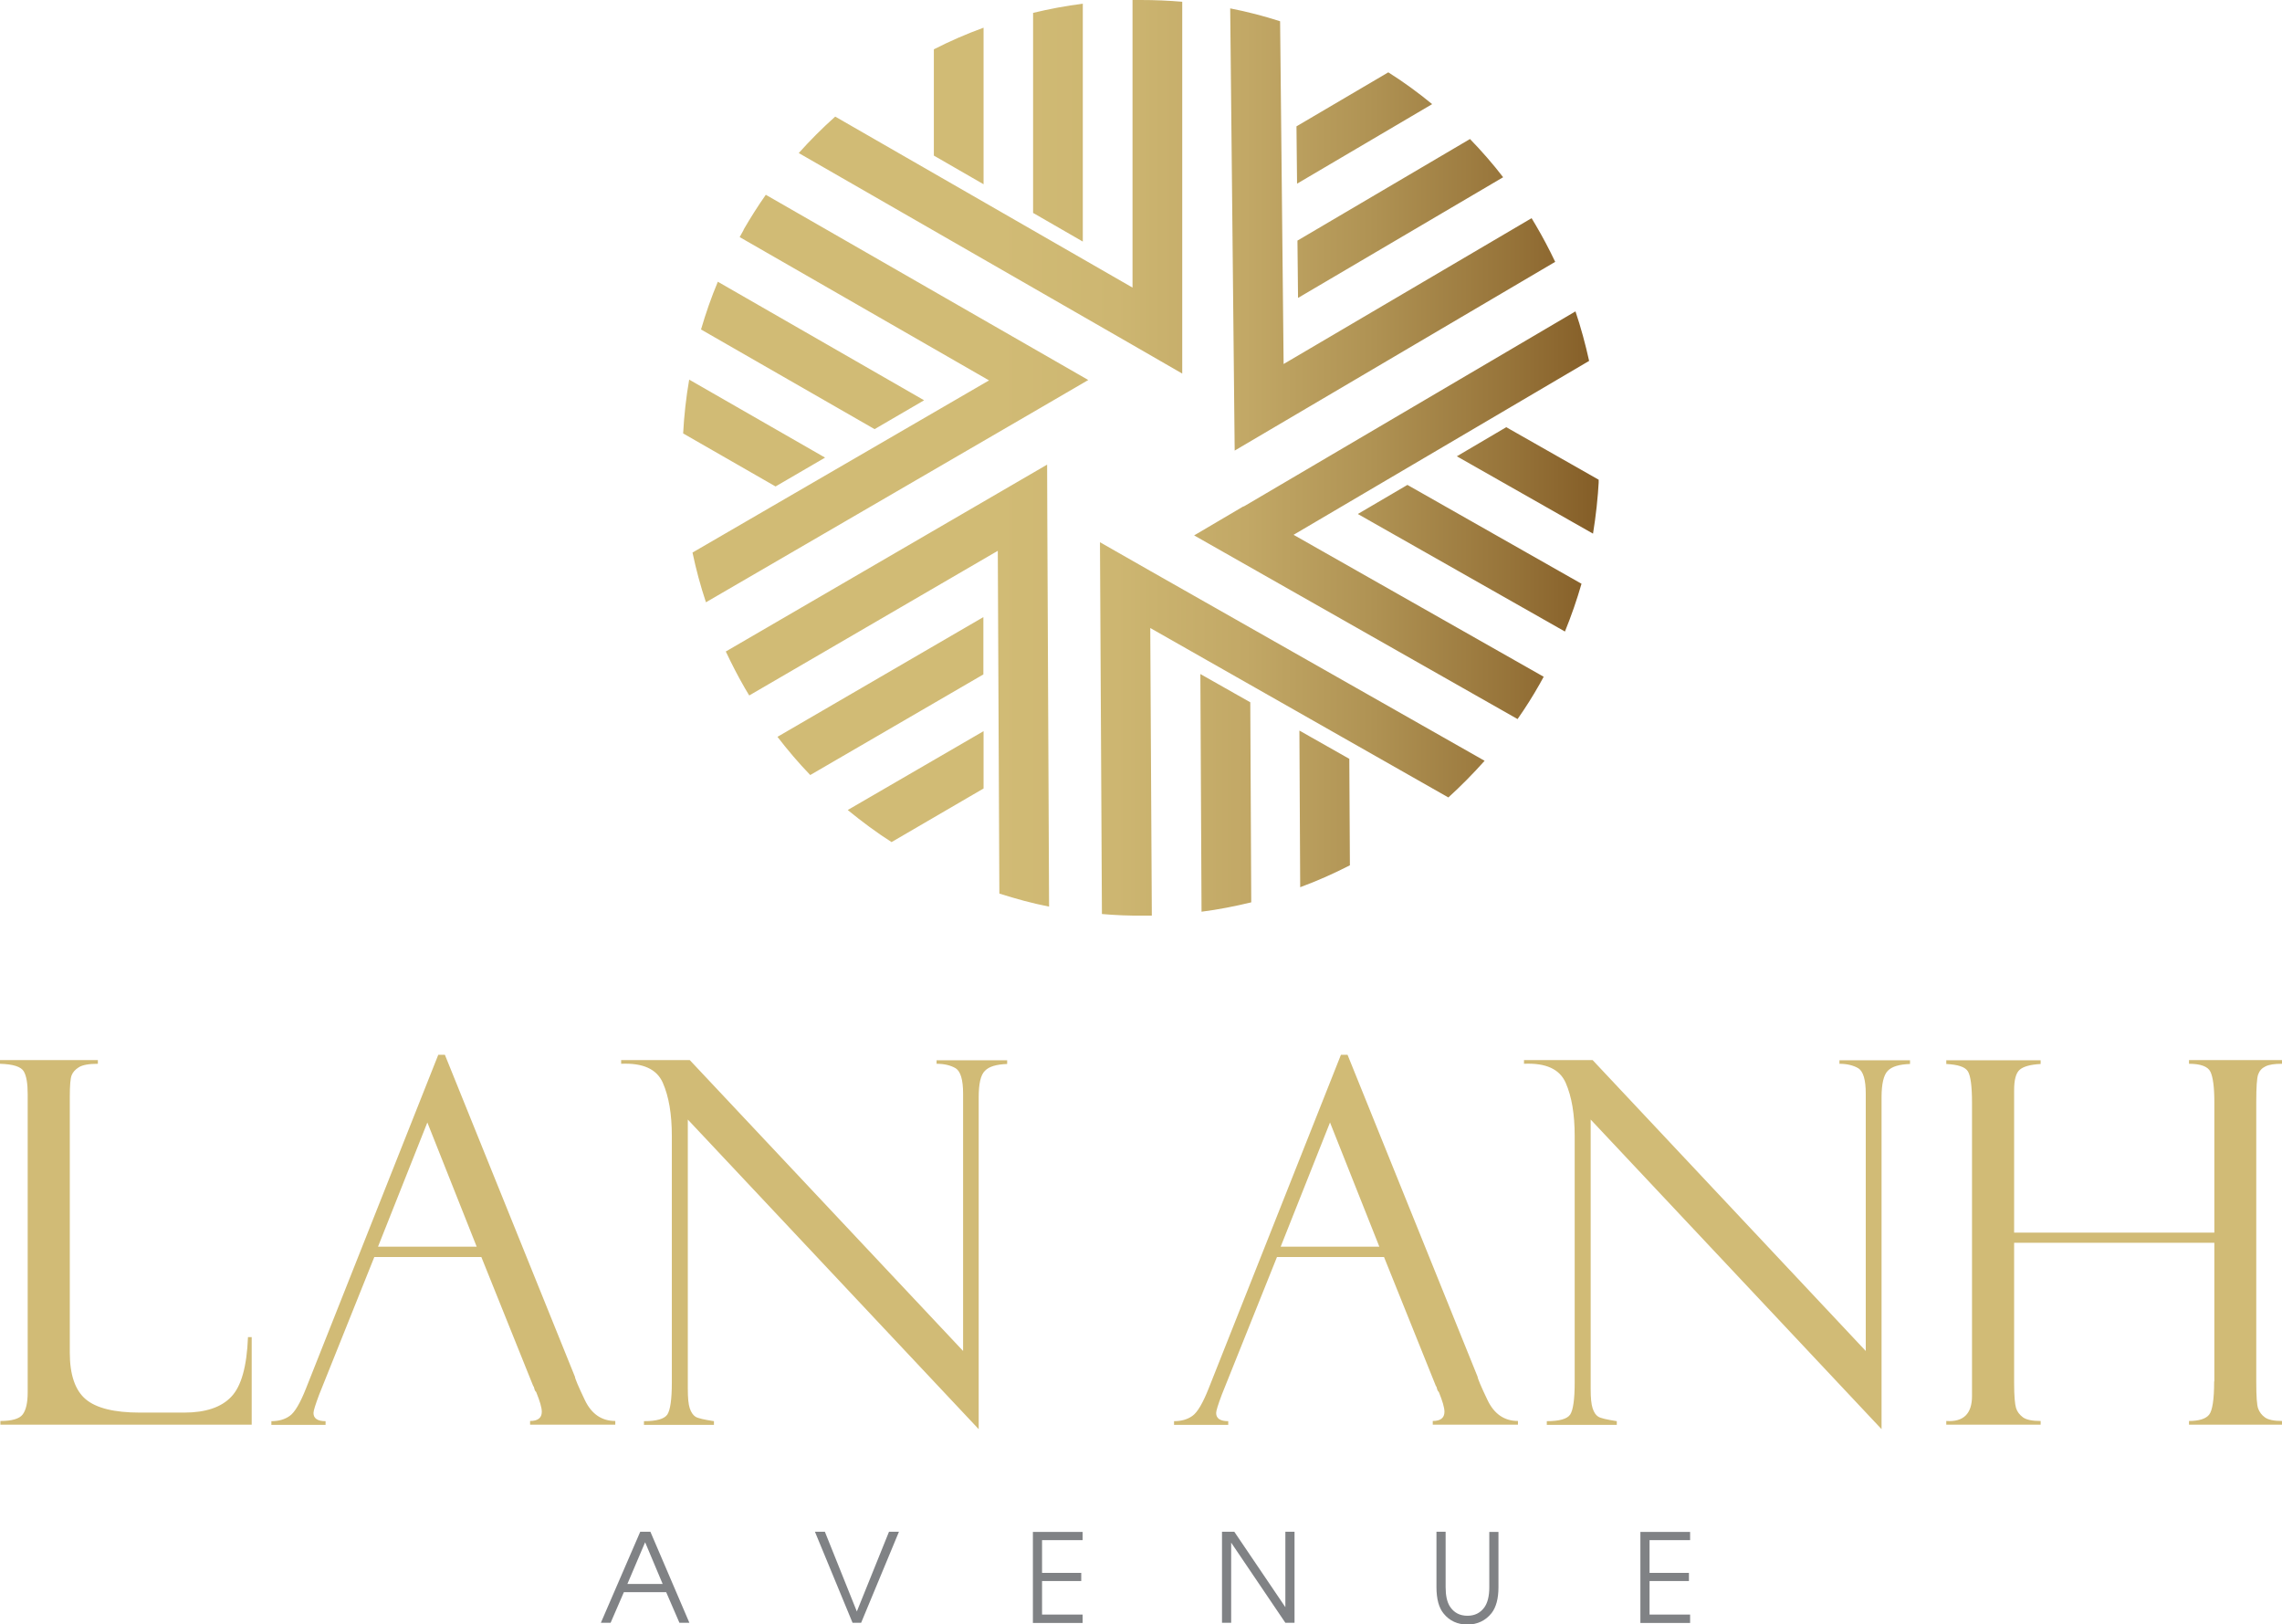
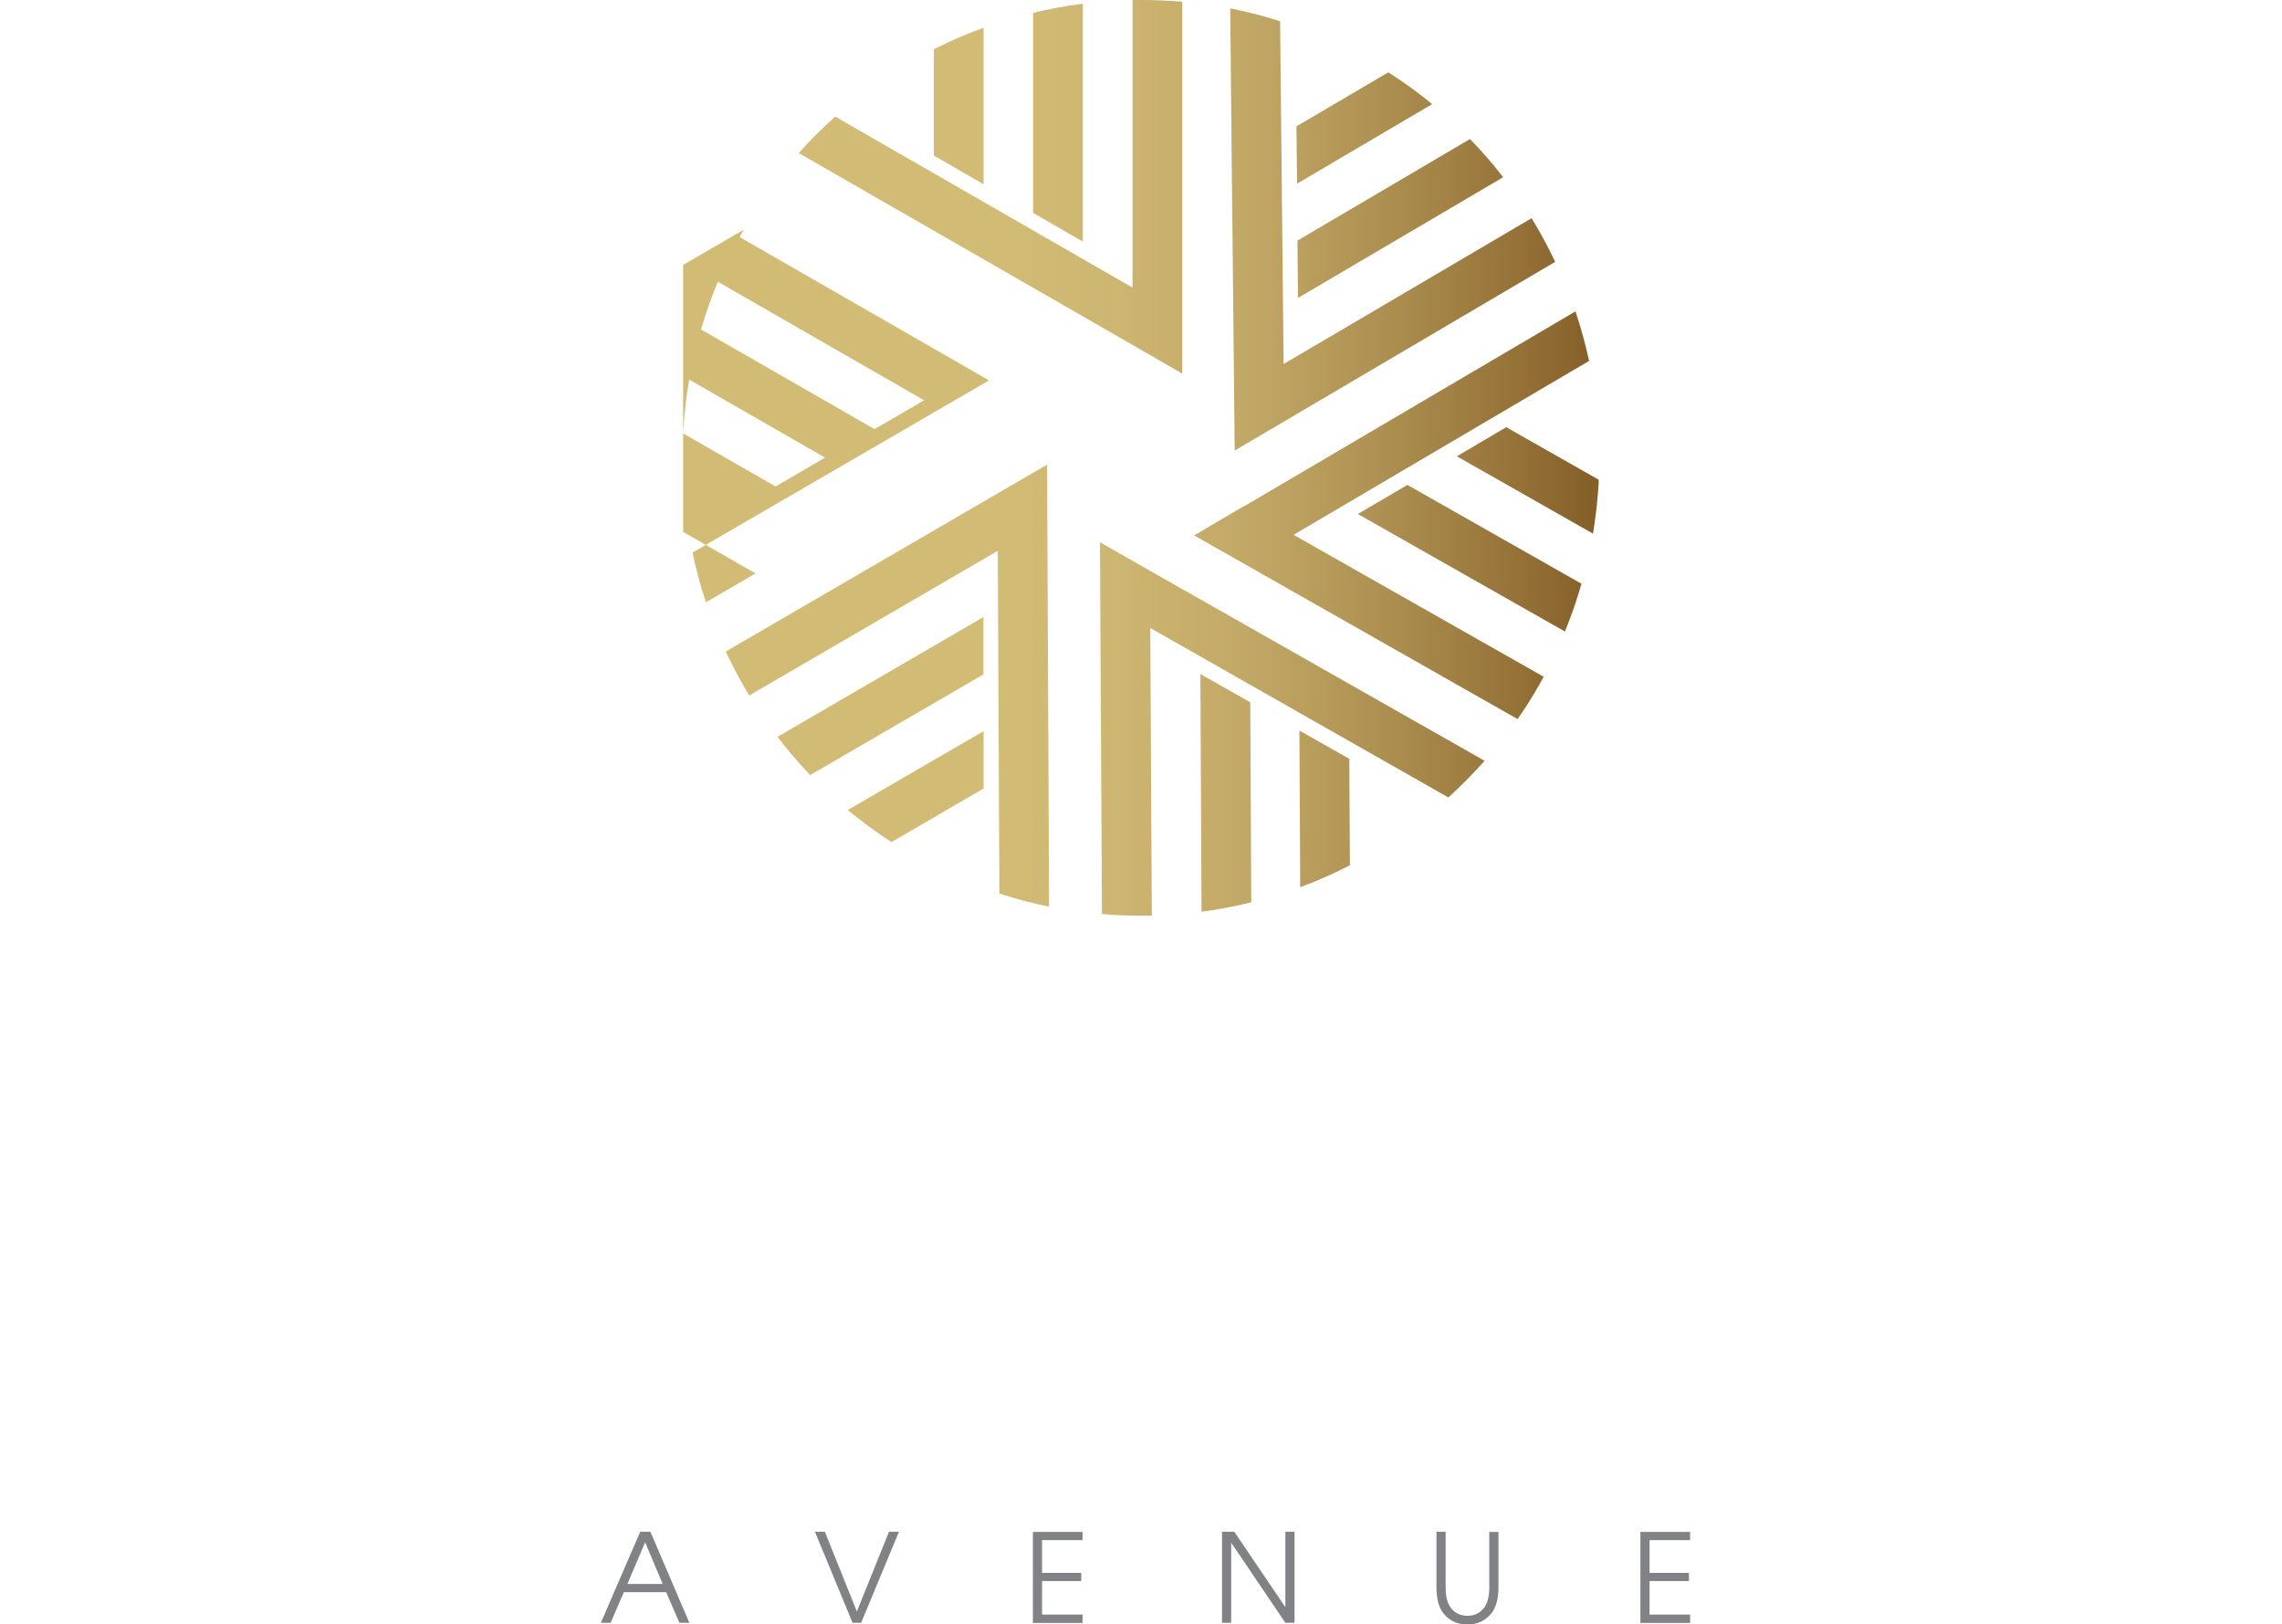
<svg xmlns="http://www.w3.org/2000/svg" id="Layer_2" data-name="Layer 2" viewBox="0 0 117.05 83.31">
  <defs>
    <style>
      .cls-1 {
        fill: url(#linear-gradient);
      }

      .cls-1, .cls-2, .cls-3, .cls-4 {
        stroke-width: 0px;
      }

      .cls-2 {
        fill: none;
      }

      .cls-5 {
        clip-path: url(#clippath);
      }

      .cls-3 {
        fill: #d1bb76;
      }

      .cls-4 {
        fill: #808285;
      }
    </style>
    <clipPath id="clippath">
-       <path class="cls-2" d="M43.49,41.55c.72.59,1.46,1.14,2.24,1.64l4.72-2.75v-2.94s-6.96,4.04-6.96,4.04ZM66.7,45.5c.87-.32,1.72-.7,2.54-1.12l-.03-5.46-2.56-1.45.04,8.03ZM61.63,46.76c.87-.11,1.72-.28,2.55-.48l-.05-10.26-2.56-1.45.06,12.2ZM39.87,37.78c.53.69,1.09,1.35,1.69,1.97l8.88-5.16v-2.94s-10.56,6.14-10.56,6.14ZM56.53,46.88c.7.06,1.4.09,2.12.08.14,0,.29,0,.43,0l-.08-14.75,15.29,8.69c.65-.59,1.27-1.22,1.86-1.88l-17.17-9.75h0s-2.56-1.46-2.56-1.46l.1,19.06ZM69.66,26.37l10.61,6.02c.33-.81.61-1.62.85-2.45l-8.93-5.07-2.54,1.49ZM37.23,33.42c.3.63.62,1.26.98,1.88.07.12.15.25.22.37l12.75-7.42.08,17.58c.84.27,1.69.5,2.55.67l-.09-19.73h0s-.01-2.94-.01-2.94l-16.49,9.59ZM74.72,23.4l6.99,3.97c.15-.92.25-1.84.3-2.76l-4.75-2.7-2.53,1.49ZM35.04,22.23l4.74,2.72,2.54-1.48-6.97-4c-.16.92-.26,1.84-.31,2.76M63.78,25.97h0s-2.53,1.49-2.53,1.49l16.59,9.42c.4-.57.78-1.17,1.13-1.79.07-.13.14-.25.21-.38l-12.83-7.28,15.16-8.92c-.19-.86-.42-1.71-.7-2.54l-17.02,10.01ZM35.96,16.9l8.9,5.11,2.54-1.48-10.58-6.08c-.34.81-.62,1.62-.86,2.44M38.15,11.78c-.07.13-.14.25-.21.38l12.79,7.35-15.21,8.83c.18.86.41,1.71.69,2.55l17.07-9.92h0s2.54-1.48,2.54-1.48l-16.54-9.5c-.4.57-.78,1.17-1.14,1.79M66.55,12.34l.03,2.94,10.52-6.19c-.53-.69-1.1-1.34-1.7-1.96l-8.85,5.21ZM66.5,6.48l.03,2.94,6.93-4.08c-.72-.59-1.47-1.14-2.25-1.63l-4.71,2.77ZM47.9,2.52v5.46l2.55,1.47V1.42c-.88.32-1.73.69-2.55,1.11M63.3,20.17h0s.03,2.94.03,2.94l16.44-9.68c-.3-.63-.63-1.26-.99-1.87-.07-.12-.15-.25-.22-.37l-12.72,7.48-.18-17.58c-.84-.27-1.69-.49-2.56-.66l.2,19.73ZM52.99.66v10.26l2.55,1.47V.19c-.87.11-1.72.27-2.55.47M58.09,0v14.75l-15.25-8.77c-.66.59-1.28,1.21-1.87,1.87l17.12,9.84h0s2.55,1.47,2.55,1.47V.09c-.7-.06-1.4-.09-2.12-.09-.14,0-.29,0-.43,0" />
+       <path class="cls-2" d="M43.49,41.55c.72.59,1.46,1.14,2.24,1.64l4.72-2.75v-2.94s-6.96,4.04-6.96,4.04ZM66.7,45.5c.87-.32,1.72-.7,2.54-1.12l-.03-5.46-2.56-1.45.04,8.03ZM61.63,46.76c.87-.11,1.72-.28,2.55-.48l-.05-10.26-2.56-1.45.06,12.2ZM39.87,37.78c.53.69,1.09,1.35,1.69,1.97l8.88-5.16v-2.94s-10.56,6.14-10.56,6.14ZM56.53,46.88c.7.06,1.4.09,2.12.08.14,0,.29,0,.43,0l-.08-14.75,15.29,8.69c.65-.59,1.27-1.22,1.86-1.88l-17.17-9.75h0s-2.56-1.46-2.56-1.46l.1,19.06ZM69.66,26.37l10.61,6.02c.33-.81.61-1.62.85-2.45l-8.93-5.07-2.54,1.49ZM37.23,33.42c.3.63.62,1.26.98,1.88.07.12.15.25.22.37l12.75-7.42.08,17.58c.84.27,1.69.5,2.55.67l-.09-19.73h0s-.01-2.94-.01-2.94l-16.49,9.59ZM74.72,23.4l6.99,3.97c.15-.92.25-1.84.3-2.76l-4.75-2.7-2.53,1.49ZM35.04,22.23l4.74,2.72,2.54-1.48-6.97-4c-.16.92-.26,1.84-.31,2.76M63.78,25.97h0s-2.53,1.49-2.53,1.49l16.59,9.42c.4-.57.78-1.17,1.13-1.79.07-.13.14-.25.21-.38l-12.83-7.28,15.16-8.92c-.19-.86-.42-1.71-.7-2.54l-17.02,10.01ZM35.96,16.9l8.9,5.11,2.54-1.48-10.58-6.08c-.34.81-.62,1.62-.86,2.44M38.15,11.78c-.07.13-.14.25-.21.38l12.79,7.35-15.21,8.83c.18.86.41,1.71.69,2.55h0s2.54-1.48,2.54-1.48l-16.54-9.5c-.4.57-.78,1.17-1.14,1.79M66.55,12.34l.03,2.94,10.52-6.19c-.53-.69-1.1-1.34-1.7-1.96l-8.85,5.21ZM66.5,6.48l.03,2.94,6.93-4.08c-.72-.59-1.47-1.14-2.25-1.63l-4.71,2.77ZM47.9,2.52v5.46l2.55,1.47V1.42c-.88.32-1.73.69-2.55,1.11M63.3,20.17h0s.03,2.94.03,2.94l16.44-9.68c-.3-.63-.63-1.26-.99-1.87-.07-.12-.15-.25-.22-.37l-12.72,7.48-.18-17.58c-.84-.27-1.69-.49-2.56-.66l.2,19.73ZM52.99.66v10.26l2.55,1.47V.19c-.87.11-1.72.27-2.55.47M58.09,0v14.75l-15.25-8.77c-.66.59-1.28,1.21-1.87,1.87l17.12,9.84h0s2.55,1.47,2.55,1.47V.09c-.7-.06-1.4-.09-2.12-.09-.14,0-.29,0-.43,0" />
    </clipPath>
    <linearGradient id="linear-gradient" x1="-83.89" y1="-486.7" x2="-82.89" y2="-486.7" gradientTransform="translate(3974.67 -22833.15) scale(46.96 -46.96)" gradientUnits="userSpaceOnUse">
      <stop offset="0" stop-color="#d1bb75" />
      <stop offset=".34" stop-color="#d1bb75" />
      <stop offset=".47" stop-color="#cdb671" />
      <stop offset=".61" stop-color="#c2a866" />
      <stop offset=".75" stop-color="#af9253" />
      <stop offset=".9" stop-color="#967339" />
      <stop offset="1" stop-color="#835c26" />
    </linearGradient>
  </defs>
  <g id="Layer_1-2" data-name="Layer 1">
    <g class="cls-5">
      <rect class="cls-1" x="35.04" width="46.96" height="46.97" />
    </g>
    <path class="cls-4" d="M86.69,83.23v-.42h-2.08v-1.72h2.02v-.42h-2.02v-1.68h2.08v-.42h-2.55v4.67h2.55ZM73.68,81.4c0,.6.12,1.06.37,1.36.3.37.71.56,1.22.56s.93-.2,1.24-.59c.23-.3.35-.74.35-1.32v-2.84h-.47v2.84c0,.46-.09.81-.26,1.04-.21.28-.49.42-.86.42-.4,0-.7-.16-.91-.49-.14-.23-.21-.55-.21-.98v-2.84h-.47v2.84ZM63.15,83.23v-4.11l2.78,4.11h.47v-4.67h-.47v3.87l-2.62-3.87h-.63v4.67h.47ZM55.53,83.23v-.42h-2.08v-1.72h2.01v-.42h-2.01v-1.68h2.08v-.42h-2.55v4.67h2.55ZM44.17,83.23l1.94-4.67h-.51l-1.65,4.09-1.64-4.09h-.51l1.93,4.67h.44ZM33.09,79.1l.9,2.14h-1.81l.91-2.14ZM31.32,83.23l.68-1.57h2.17l.68,1.57h.51l-2-4.67h-.52l-2.02,4.67h.51Z" />
-     <path class="cls-3" d="M113.57,70.85c0,.93-.09,1.5-.26,1.71-.17.21-.52.32-1.03.32v.19h4.77v-.19c-.41,0-.7-.06-.87-.18-.17-.12-.28-.27-.35-.45-.07-.18-.1-.64-.1-1.38v-14.35c0-.76.03-1.23.1-1.42s.19-.32.38-.41c.18-.09.46-.13.84-.13v-.19h-4.77v.19c.6,0,.97.14,1.1.41s.2.79.2,1.56v6.69h-10.27v-7.31c0-.52.09-.87.28-1.04.19-.17.55-.27,1.08-.3v-.19h-4.84v.19c.6.03.97.15,1.11.38.14.23.21.77.21,1.62v15.03c0,.91-.44,1.34-1.32,1.28v.19h4.84v-.19c-.43,0-.73-.06-.91-.19-.17-.13-.29-.28-.35-.47-.06-.19-.1-.62-.1-1.29v-7.19h10.27v7.11ZM94.34,54.56c.4,0,.72.08.98.23.25.16.38.59.38,1.3v13.2l-14.01-14.92h-3.52v.19c1.12-.05,1.83.27,2.14.98s.46,1.61.46,2.72v12.65c0,.86-.08,1.41-.23,1.64-.16.23-.56.34-1.2.34v.19h3.59v-.19c-.51-.08-.82-.15-.95-.23s-.22-.22-.29-.43c-.07-.21-.1-.54-.1-.98v-13.83l14.92,15.88v-17.02c0-.69.11-1.15.32-1.36.21-.22.59-.33,1.14-.35v-.19h-3.62v.19ZM68.22,57.57l2.53,6.37h-5.06l2.53-6.37ZM73.67,71.1s.02.04.04.13c.02.08.05.13.09.16.19.47.29.8.29,1.02,0,.31-.2.47-.6.47v.19h4.37v-.19c-.7,0-1.22-.36-1.56-1.07s-.51-1.12-.51-1.2l-6.67-16.51h-.34l-6.78,17.1c-.3.76-.58,1.24-.84,1.42-.25.18-.57.27-.94.27v.19h2.78v-.19c-.41,0-.62-.14-.62-.42,0-.12.1-.43.29-.94l2.83-7.06h5.49l2.67,6.64ZM48.04,54.56c.4,0,.72.08.98.23.25.16.38.59.38,1.3v13.2l-14.02-14.92h-3.52v.19c1.12-.05,1.83.27,2.14.98s.46,1.61.46,2.72v12.65c0,.86-.08,1.41-.23,1.64-.16.23-.56.34-1.2.34v.19h3.59v-.19c-.51-.08-.83-.15-.95-.23s-.22-.22-.29-.43c-.07-.21-.1-.54-.1-.98v-13.83l14.92,15.88v-17.02c0-.69.1-1.15.32-1.36.21-.22.59-.33,1.14-.35v-.19h-3.62v.19ZM21.92,57.57l2.53,6.37h-5.06l2.53-6.37ZM27.37,71.1s.02.04.04.13c.02.08.05.13.09.16.19.47.29.8.29,1.02,0,.31-.2.47-.6.47v.19h4.37v-.19c-.7,0-1.22-.36-1.56-1.07s-.51-1.12-.51-1.2l-6.67-16.51h-.34l-6.78,17.1c-.3.76-.58,1.24-.84,1.42-.25.18-.57.27-.94.27v.19h2.78v-.19c-.41,0-.62-.14-.62-.42,0-.12.1-.43.29-.94l2.83-7.06h5.49l2.67,6.64ZM12.91,73.07v-4.49h-.19c-.06,1.5-.34,2.52-.86,3.06-.51.54-1.32.81-2.41.81h-2.28c-1.31,0-2.24-.23-2.78-.69s-.81-1.26-.81-2.38v-13.13c0-.57.03-.93.09-1.09s.18-.3.37-.42c.19-.12.51-.18.98-.18v-.19H0v.19c.68.02,1.08.15,1.22.39.14.24.2.63.2,1.17v15.3c0,.53-.09.91-.26,1.13-.17.22-.55.33-1.14.33v.19h12.89Z" />
  </g>
</svg>